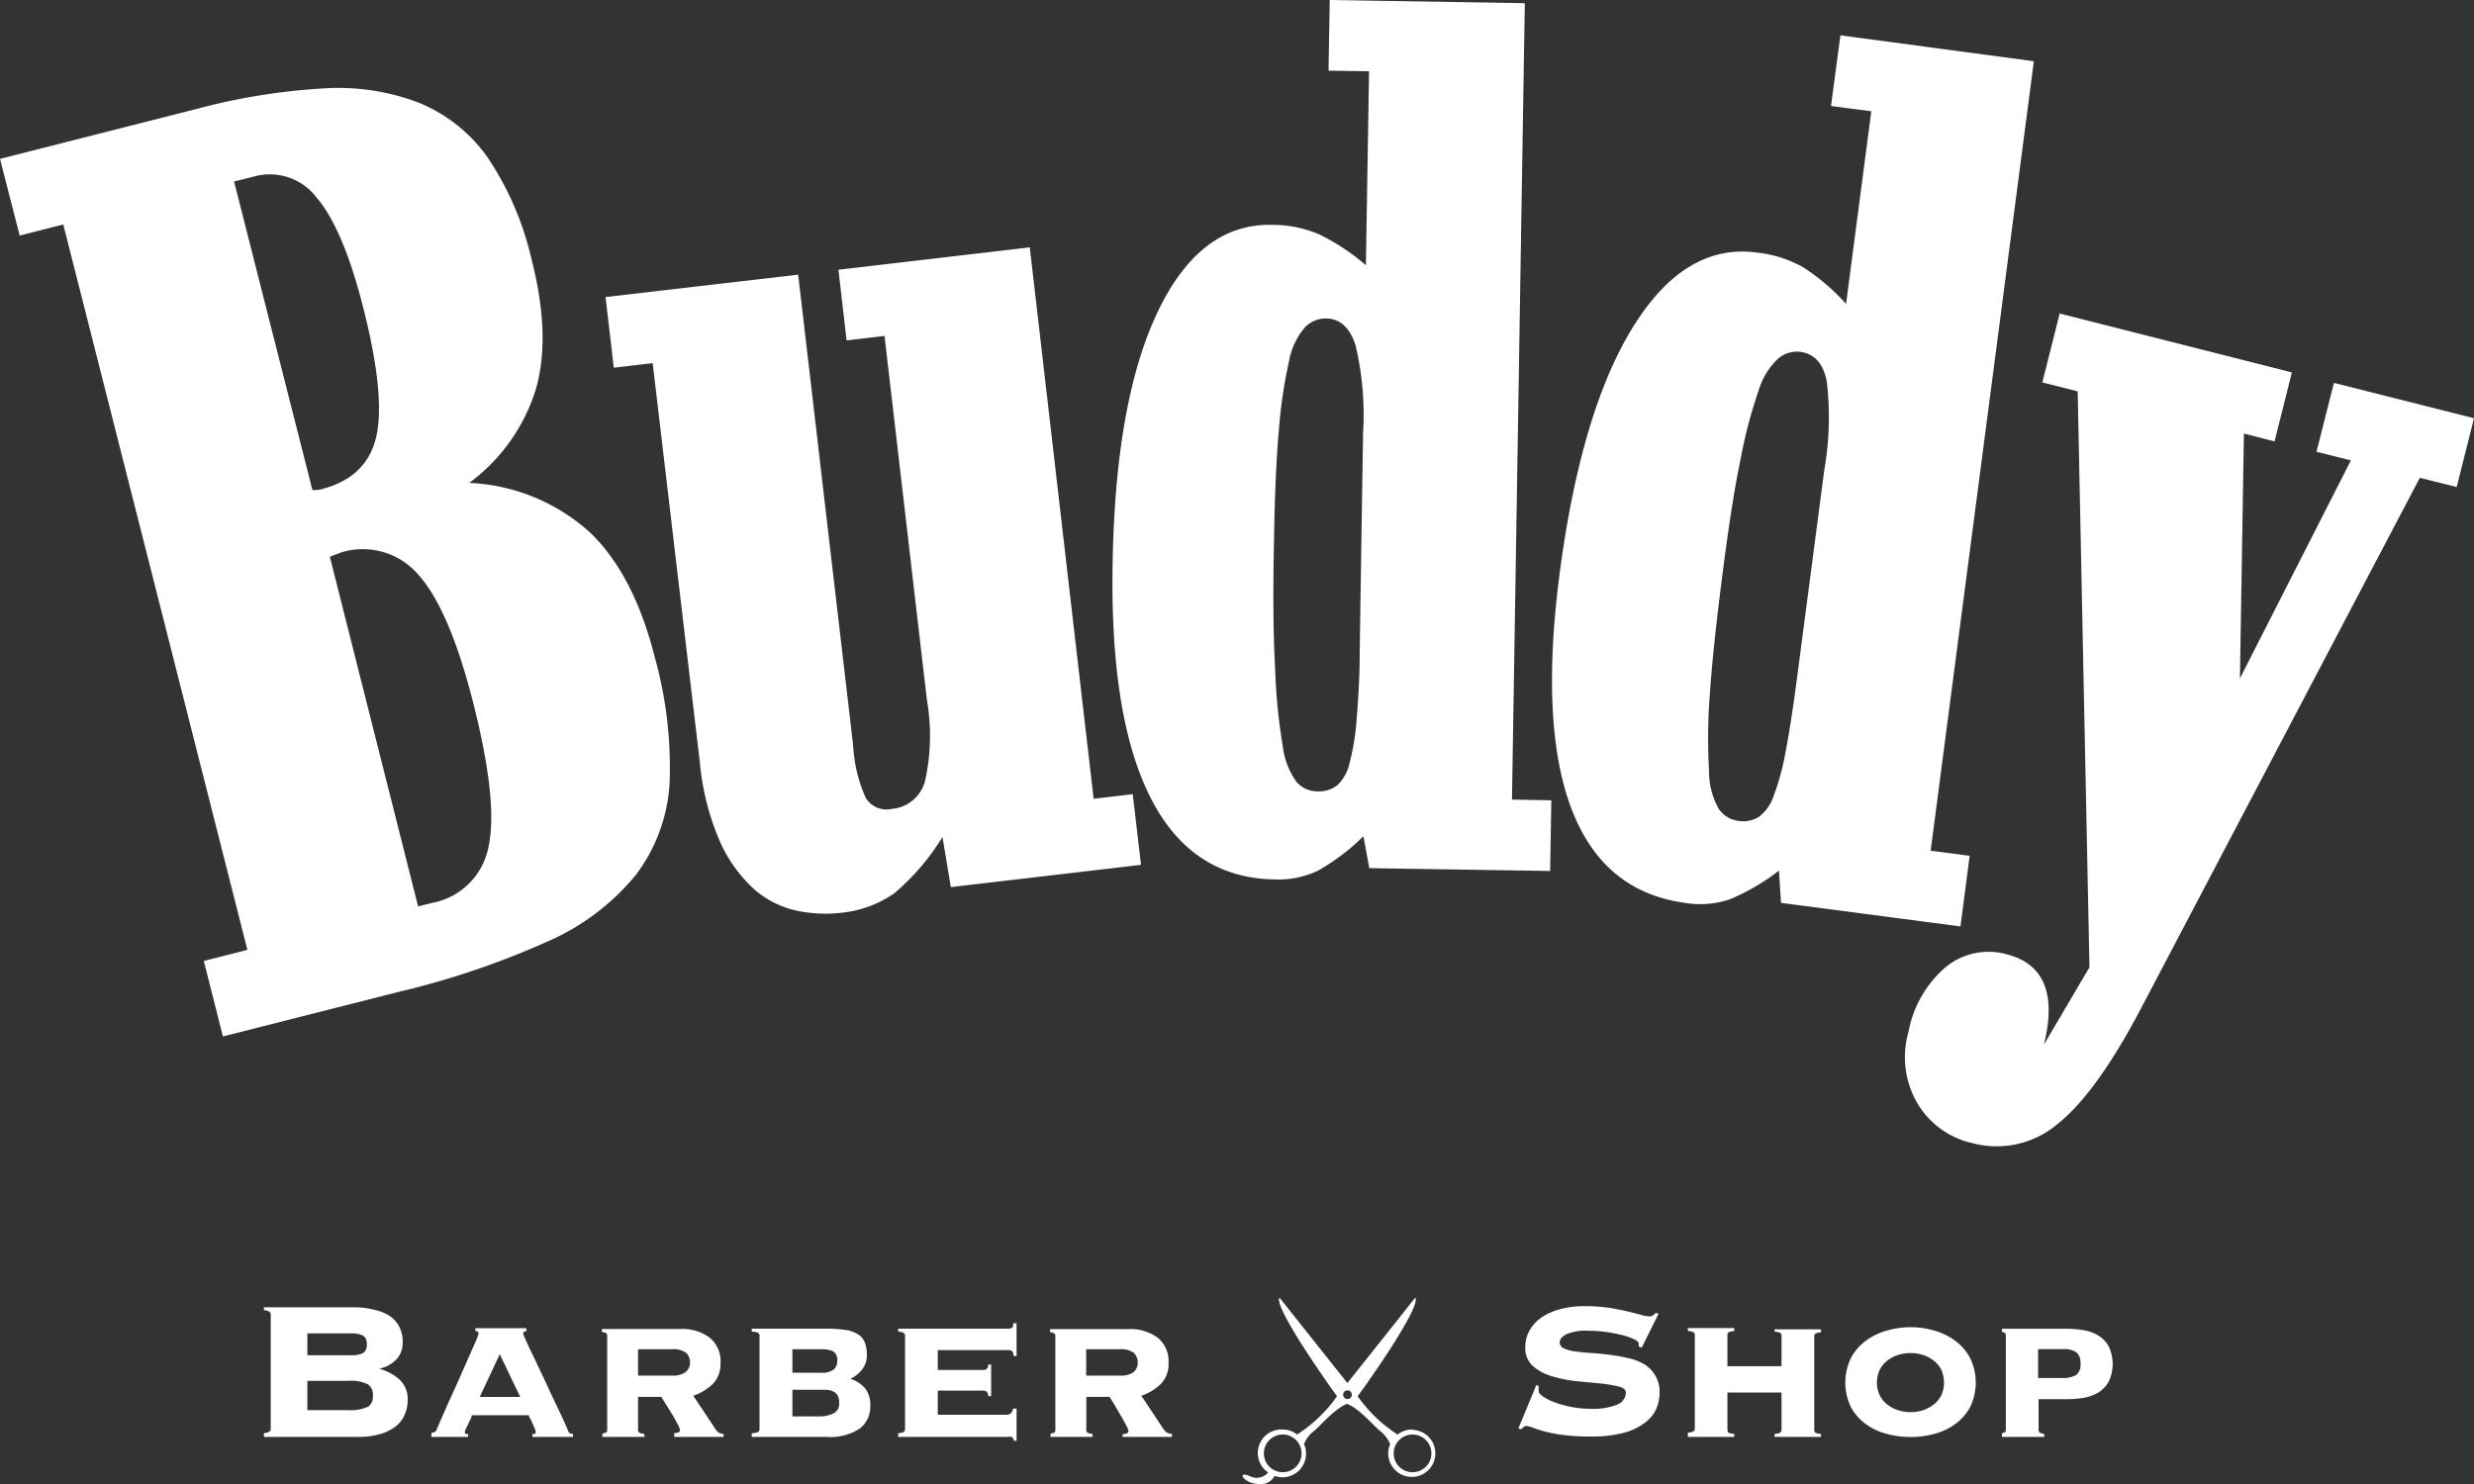
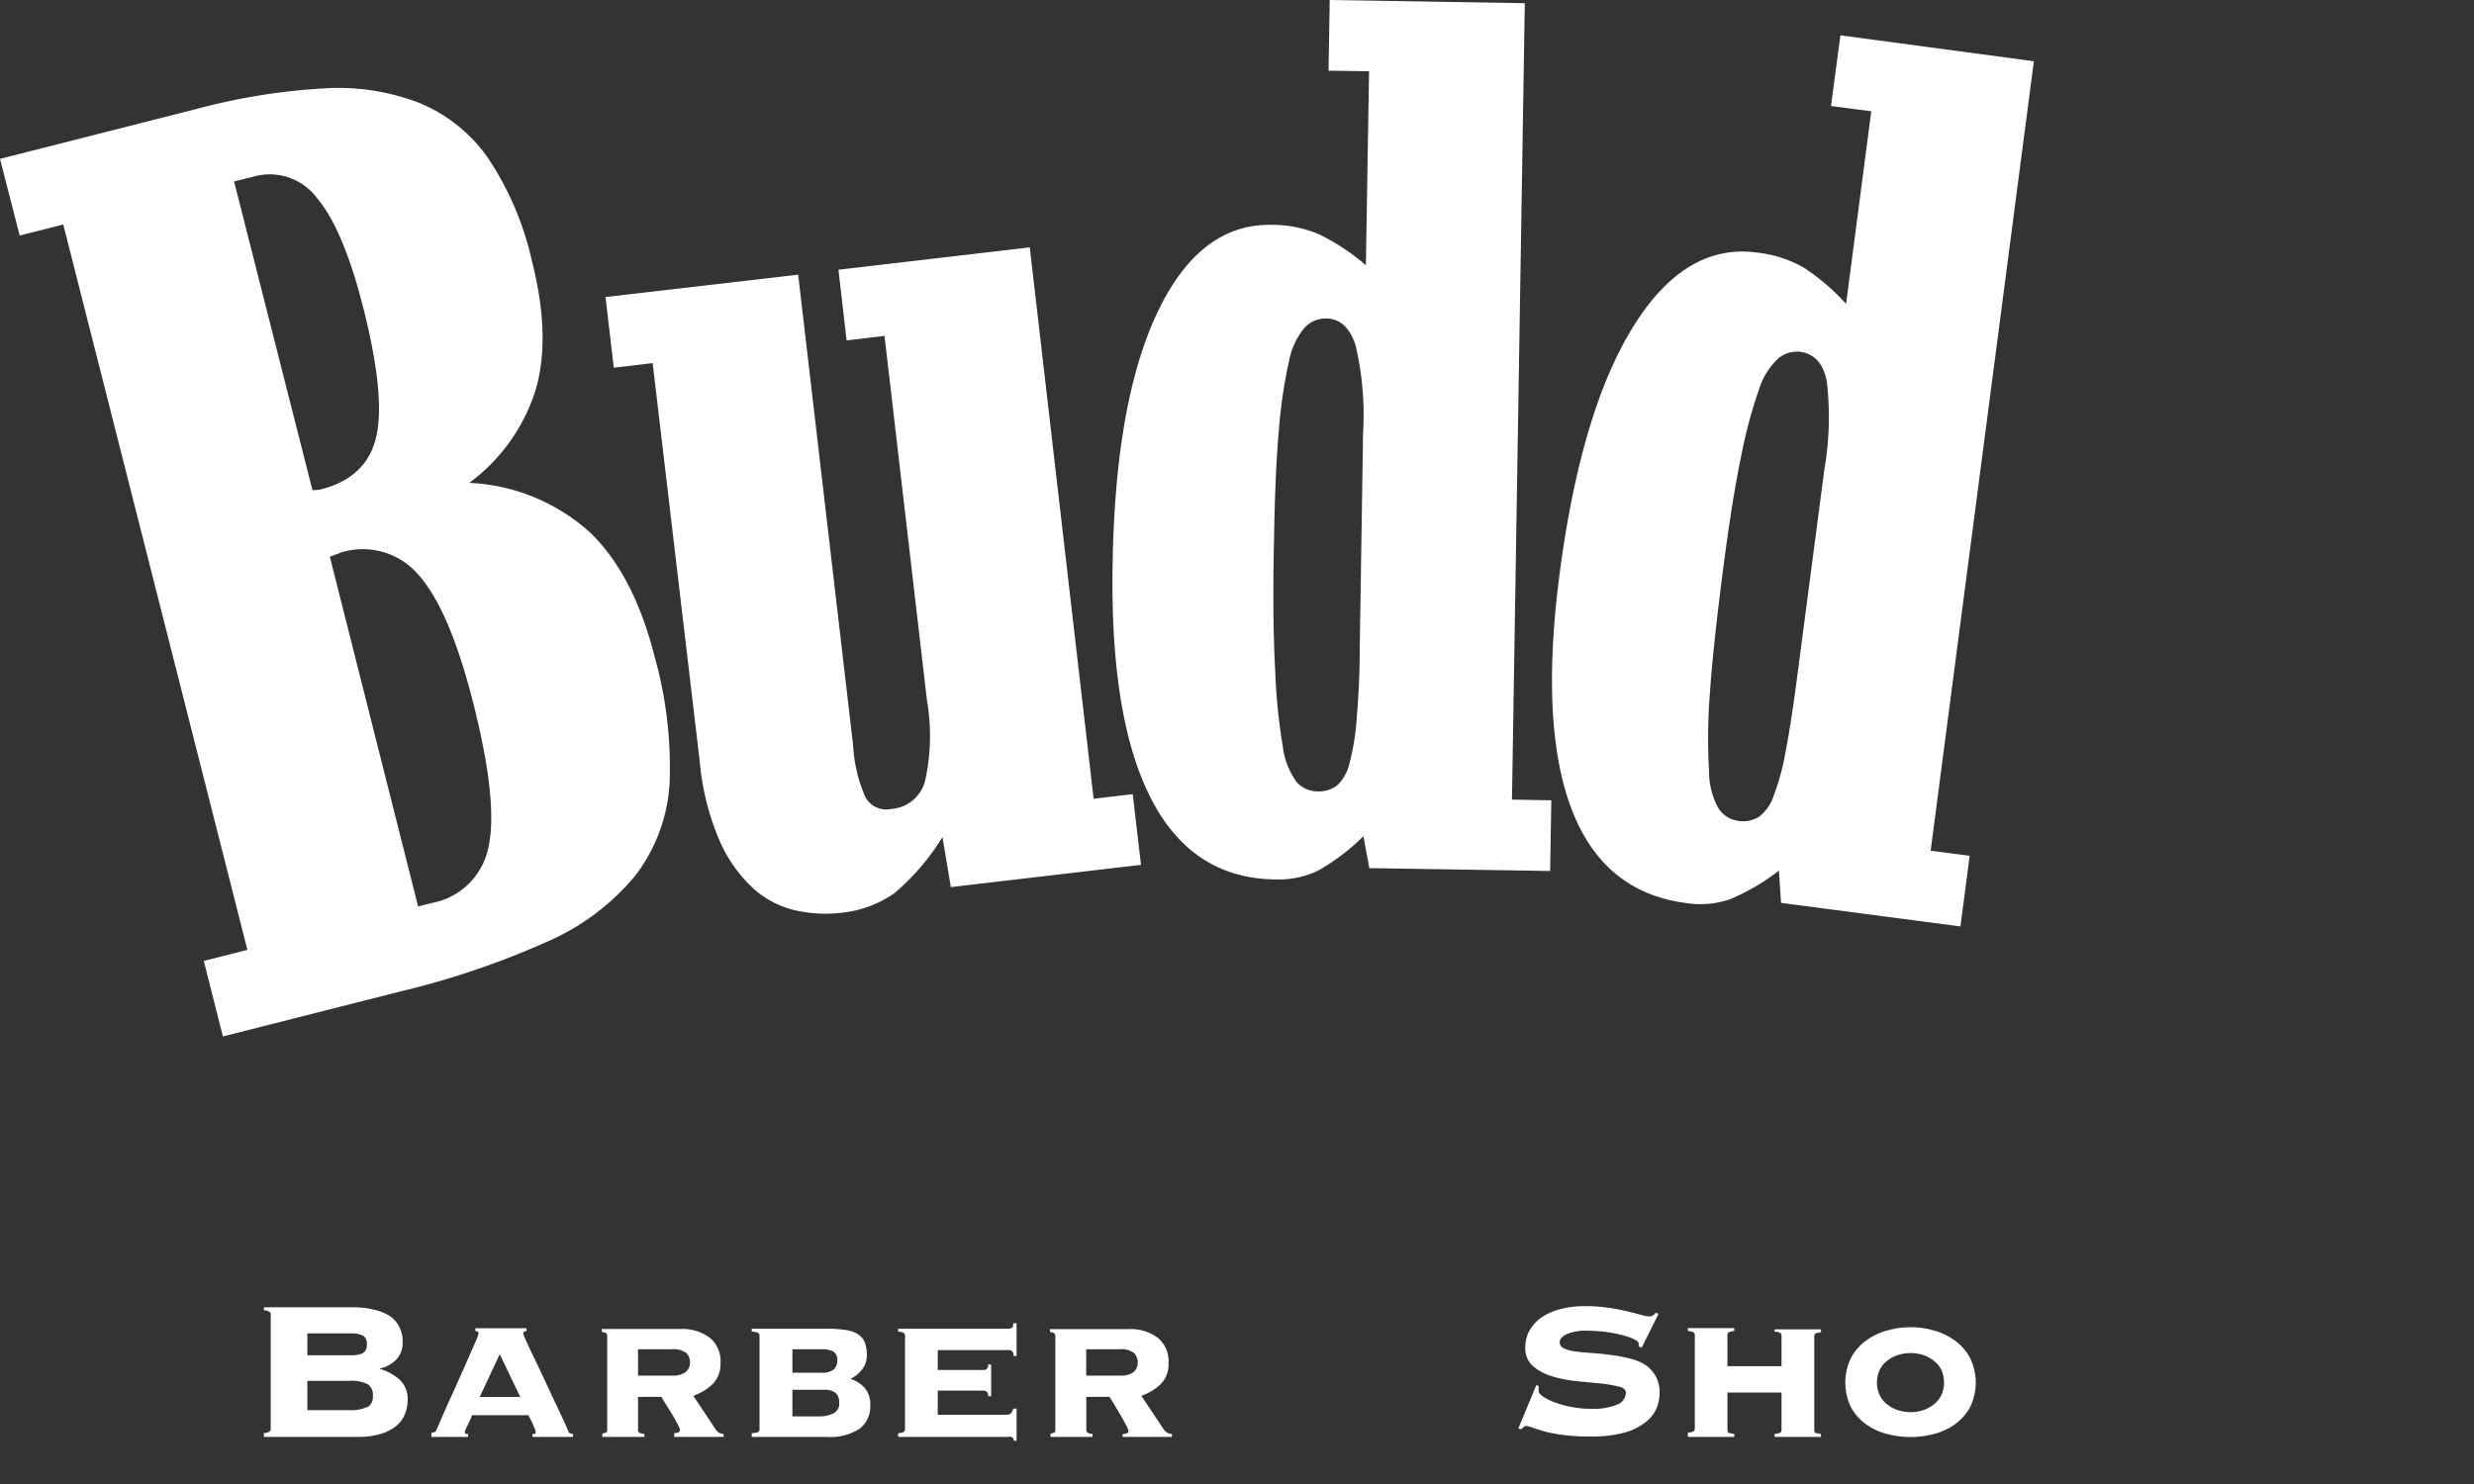
<svg xmlns="http://www.w3.org/2000/svg" id="レイヤー_1" data-name="レイヤー 1" viewBox="0 0 210 126">
  <rect x="0" y="0" width="210" height="126" fill="#333333" stroke="none" />
  <defs>
    <style>.cls-1{fill:#fff;}</style>
  </defs>
  <title>アートボード 1</title>
  <path class="cls-1" d="M32.19,116.21v0a2.79,2.79,0,0,0,1.43-.76,2.06,2.06,0,0,0,.56-1.5,2.76,2.76,0,0,0-.3-1.32,2.44,2.44,0,0,0-.81-.9,3.8,3.8,0,0,0-1.22-.5A6.63,6.63,0,0,0,30.3,111H22.4v.25a.89.89,0,0,1,.49.14.31.31,0,0,1,.09.23v9.68a.32.32,0,0,1-.09.24,1,1,0,0,1-.49.14V122h8a6.35,6.35,0,0,0,1.9-.25,3.94,3.94,0,0,0,1.31-.66,2.48,2.48,0,0,0,.75-1,3,3,0,0,0,.24-1.18,2.23,2.23,0,0,0-.68-1.77A4.37,4.37,0,0,0,32.19,116.21Zm-6.1-3h2.82c.44,0,.81,0,1.1,0a2.16,2.16,0,0,1,.68.14.66.66,0,0,1,.35.29,1,1,0,0,1,.1.5,1,1,0,0,1-.1.5.74.74,0,0,1-.35.3,2.59,2.59,0,0,1-.68.13c-.29,0-.66,0-1.1,0H26.09Zm5.11,6.24a3.29,3.29,0,0,1-1.58.28H26.09v-2.49h3.53a3.22,3.22,0,0,1,1.58.28,1.05,1.05,0,0,1,.45,1A1,1,0,0,1,31.2,119.47Z" />
  <path class="cls-1" d="M48.23,121.49c-.15-.36-.35-.81-.6-1.34s-.52-1.09-.8-1.69L46,116.68,45.2,115c-.24-.49-.43-.9-.57-1.22a3.43,3.43,0,0,1-.22-.55c0-.13.09-.2.27-.21v-.25H40.35v.25c.18,0,.27.08.27.21a4.91,4.91,0,0,1-.33.86c-.22.5-.5,1.14-.84,1.91s-.72,1.63-1.15,2.57-.85,1.91-1.27,2.88a.3.3,0,0,1-.16.15.54.54,0,0,1-.25.05V122h3.11v-.25l-.17,0c-.07,0-.1-.07-.1-.17a.72.72,0,0,1,.08-.26l.19-.39.2-.41a2.69,2.69,0,0,0,.13-.36h4.82c0,.1.09.21.16.36a4.37,4.37,0,0,1,.19.41l.17.39a.74.74,0,0,1,.07.26c0,.1,0,.15-.1.17l-.17,0V122h3.44v-.25a.57.57,0,0,1-.25-.05A.31.31,0,0,1,48.23,121.49Zm-7.51-2.88,1.7-3.63,1.74,3.63Z" />
  <path class="cls-1" d="M60.7,121.29l-1.85-2.78a4.58,4.58,0,0,0,1.65-1,2.43,2.43,0,0,0,.66-1.78,2.56,2.56,0,0,0-.93-2.16,3.85,3.85,0,0,0-2.48-.73H51.09v.25a1.16,1.16,0,0,1,.31.08c.1,0,.14.14.14.29v7.89c0,.15,0,.26-.14.29a1.47,1.47,0,0,1-.27.08V122h3.57v-.25a1.58,1.58,0,0,1-.38-.08.28.28,0,0,1-.16-.29v-2.78h2c0,.09.15.27.32.56L57,120c.19.31.36.61.5.89a1.64,1.64,0,0,1,.22.52.21.21,0,0,1-.17.22.94.94,0,0,1-.32.05V122h4.19v-.25a.85.85,0,0,1-.42-.12A1.06,1.06,0,0,1,60.7,121.29Zm-2.54-4.77a1.75,1.75,0,0,1-1.05.28H54.16v-2.24H57a1.84,1.84,0,0,1,1.25.31,1.11,1.11,0,0,1,.32.8A1,1,0,0,1,58.16,116.52Z" />
  <path class="cls-1" d="M72.18,117.07a2.67,2.67,0,0,0,1-.8,1.9,1.9,0,0,0,.4-1.2,2.92,2.92,0,0,0-.19-1.13,1.5,1.5,0,0,0-.62-.69,2.68,2.68,0,0,0-1.08-.34,11.72,11.72,0,0,0-1.6-.1H63.81v.25a1.9,1.9,0,0,1,.49.08.28.28,0,0,1,.17.29v7.89a.28.28,0,0,1-.17.29,2.13,2.13,0,0,1-.49.08V122h6.34a4.53,4.53,0,0,0,2.85-.72,2.36,2.36,0,0,0,.87-1.94,2.2,2.2,0,0,0-.43-1.45A2.7,2.7,0,0,0,72.18,117.07Zm-4.92-2.51h2.47a2.22,2.22,0,0,1,1,.18.86.86,0,0,1,.34.81,1,1,0,0,1-.28.71,1.55,1.55,0,0,1-1.09.29H67.26ZM70.75,120a2.67,2.67,0,0,1-1.22.26H67.26V118h2.26l.61,0a1.61,1.61,0,0,1,.55.12.89.89,0,0,1,.4.33,1.09,1.09,0,0,1,.15.63A.89.89,0,0,1,70.75,120Z" />
  <path class="cls-1" d="M85.91,112.72a.4.4,0,0,1-.25.09H76.24v.25a1.76,1.76,0,0,1,.41.08.27.27,0,0,1,.17.29v7.89a.27.27,0,0,1-.17.29,2,2,0,0,1-.41.08V122H85.5a1.22,1.22,0,0,1,.36,0c.08,0,.15.14.22.33h.21V119.6H86c-.08.35-.26.52-.54.52H79.6v-2.05h3.9a.41.41,0,0,1,.25.09.46.46,0,0,1,.13.38h.25v-2.69h-.25a.45.45,0,0,1-.13.38.39.39,0,0,1-.25.09H79.6v-1.69h6.06a.4.4,0,0,1,.25.1c.08.06.12.19.12.4h.26v-2.78H86C86,112.55,86,112.67,85.91,112.72Z" />
  <path class="cls-1" d="M98.73,121.29l-1.85-2.78a4.45,4.45,0,0,0,1.65-1,2.38,2.38,0,0,0,.66-1.77,2.58,2.58,0,0,0-.92-2.16,3.87,3.87,0,0,0-2.48-.73H89.13v.25a1.11,1.11,0,0,1,.31.08.28.28,0,0,1,.14.29v7.89c0,.15,0,.26-.14.29a1.47,1.47,0,0,1-.27.08V122h3.57v-.25a1.6,1.6,0,0,1-.38-.08.28.28,0,0,1-.15-.29v-2.78h2c0,.09.15.27.32.56l.54.92c.19.31.35.61.5.89a1.92,1.92,0,0,1,.22.52.22.22,0,0,1-.18.22.91.91,0,0,1-.32.05V122h4.19v-.25a.84.84,0,0,1-.43-.12A1.12,1.12,0,0,1,98.73,121.29Zm-2.54-4.77a1.73,1.73,0,0,1-1,.28H92.2v-2.24H95a1.84,1.84,0,0,1,1.25.31,1.11,1.11,0,0,1,.32.8A1,1,0,0,1,96.19,116.52Z" />
  <path class="cls-1" d="M139.65,115.88a4.56,4.56,0,0,0-1.37-.55,14.09,14.09,0,0,0-1.58-.29c-.54-.07-1.06-.13-1.57-.16s-1-.08-1.37-.13a3.27,3.27,0,0,1-1-.26.57.57,0,0,1-.37-.53c0-.23.18-.46.54-.66a4,4,0,0,1,1.88-.31,11.8,11.8,0,0,1,1.5.1,12.05,12.05,0,0,1,1.39.27,4.84,4.84,0,0,1,1,.35c.28.13.4.26.4.38v.22l.25.12,1.43-2.88-.23-.09a1.29,1.29,0,0,1-.23.22.54.54,0,0,1-.33.09,2.83,2.83,0,0,1-.69-.13c-.32-.09-.71-.19-1.18-.3s-1-.22-1.62-.31a13.9,13.9,0,0,0-2-.13,7.82,7.82,0,0,0-2.08.26,5.11,5.11,0,0,0-1.59.71,3.33,3.33,0,0,0-1,1.1,2.89,2.89,0,0,0-.36,1.43,2,2,0,0,0,.63,1.57,4.36,4.36,0,0,0,1.59.87,11.13,11.13,0,0,0,2.05.42l2.06.2a11.41,11.41,0,0,1,1.58.26c.42.1.63.28.63.53a1.13,1.13,0,0,1-.72,1,5.34,5.34,0,0,1-2.29.36,7.93,7.93,0,0,1-1.6-.15,9.49,9.49,0,0,1-1.4-.38,4.83,4.83,0,0,1-1-.49c-.26-.18-.39-.33-.39-.46a1.88,1.88,0,0,1,0-.44l-.2-.1-1.53,3.7.25.06.2-.19a.31.31,0,0,1,.21-.09,2,2,0,0,1,.57.15c.26.1.6.2,1,.32a12.57,12.57,0,0,0,1.61.3,17.34,17.34,0,0,0,2.26.13,10.56,10.56,0,0,0,2.81-.31,5,5,0,0,0,1.8-.84,3,3,0,0,0,1-1.2,3.54,3.54,0,0,0,.28-1.35,2.75,2.75,0,0,0-.37-1.49A2.84,2.84,0,0,0,139.65,115.88Z" />
  <path class="cls-1" d="M150.63,113.06a1.54,1.54,0,0,1,.42.08.28.28,0,0,1,.17.29V116h-4.59v-2.62a.27.27,0,0,1,.17-.29,1.57,1.57,0,0,1,.41-.08v-.25h-3.94v.25a1.57,1.57,0,0,1,.42.08.28.28,0,0,1,.17.29v7.89a.28.28,0,0,1-.17.29,1.78,1.78,0,0,1-.42.08V122h3.94v-.25a1.78,1.78,0,0,1-.41-.08c-.12,0-.17-.14-.17-.29v-3.15h4.59v3.15a.28.28,0,0,1-.17.29,1.74,1.74,0,0,1-.42.08V122h3.94v-.25a1.82,1.82,0,0,1-.41-.08c-.11,0-.16-.14-.16-.29v-7.89a.27.27,0,0,1,.16-.29,1.6,1.6,0,0,1,.41-.08v-.25h-3.94Z" />
  <path class="cls-1" d="M165.91,113.8a5.46,5.46,0,0,0-1.78-.84,7.16,7.16,0,0,0-3.92,0,5.46,5.46,0,0,0-1.78.84,4.35,4.35,0,0,0-1.3,1.47,4.79,4.79,0,0,0,0,4.24,4.35,4.35,0,0,0,1.3,1.44,5.23,5.23,0,0,0,1.78.81,7.8,7.8,0,0,0,3.92,0,5.23,5.23,0,0,0,1.78-.81,4.4,4.4,0,0,0,1.3-1.44,4.77,4.77,0,0,0,0-4.24A4.39,4.39,0,0,0,165.91,113.8Zm-1.11,4.63a2.37,2.37,0,0,1-.62.79,3.1,3.1,0,0,1-.9.5,3.5,3.5,0,0,1-2.21,0,3,3,0,0,1-.91-.5,2.28,2.28,0,0,1-.62-.79,2.58,2.58,0,0,1,0-2.09,2.13,2.13,0,0,1,.62-.78,2.83,2.83,0,0,1,.91-.5,3.51,3.51,0,0,1,2.21,0,2.91,2.91,0,0,1,.9.5,2.22,2.22,0,0,1,.62.78,2.66,2.66,0,0,1,0,2.09Z" />
-   <path class="cls-1" d="M178.12,113.4a3.5,3.5,0,0,0-1.25-.46,9,9,0,0,0-1.48-.12h-5.46v.25l.2.08c.09,0,.13.14.13.29v7.89c0,.15,0,.26-.13.29l-.2.08V122h3.59v-.25a1.48,1.48,0,0,1-.32-.08.28.28,0,0,1-.16-.29v-2.58h2.35a9,9,0,0,0,1.48-.12,3.71,3.71,0,0,0,1.25-.45,2.62,2.62,0,0,0,.87-.92,3.48,3.48,0,0,0,0-3A2.49,2.49,0,0,0,178.12,113.4Zm-1.86,3.33A2.22,2.22,0,0,1,175,117h-2v-2.45h2.15a1.73,1.73,0,0,1,1.12.29,1.19,1.19,0,0,1,.33.93A1.14,1.14,0,0,1,176.26,116.73Z" />
-   <path class="cls-1" d="M119.88,121.37a2,2,0,0,0-1.25.43,12.43,12.43,0,0,1-3.39-3.25c1.91-2.6,5.37-7.76,4.89-8.37l-5.76,7.25-5.76-7.25c-.48.61,3,5.77,4.88,8.37a12.3,12.3,0,0,1-3.39,3.25,2,2,0,0,0-1.24-.43,2,2,0,0,0-1.22,3.65,1.25,1.25,0,0,1-1.57.3c-1.15-.47-.48.66.77.68a1.29,1.29,0,0,0,1.35-.69,2,2,0,0,0,.67.12,2,2,0,0,0,2-2,2.11,2.11,0,0,0-.17-.82,2.62,2.62,0,0,1,.77-1.05c.62-.48,1.73-1.89,2.88-2.37,1.15.48,2.25,1.89,2.88,2.37a2.78,2.78,0,0,1,.78,1.05,2,2,0,1,0,1.85-1.21Zm-11,3.63a1.6,1.6,0,1,1,1.6-1.6A1.6,1.6,0,0,1,108.86,125Zm5.5-6.21a.37.37,0,1,1,.37-.37A.37.37,0,0,1,114.36,118.79Zm5.52,6.21a1.6,1.6,0,1,1,1.6-1.6A1.6,1.6,0,0,1,119.88,125Z" />
  <path class="cls-1" d="M46.52,79.92A20,20,0,0,0,54,74.25a14.29,14.29,0,0,0,2.84-7.8,34.88,34.88,0,0,0-1.28-10.72q-1.78-7-5.52-10.56A16.35,16.35,0,0,0,39.83,41a15.59,15.59,0,0,0,5.65-7.94q1.3-4.51-.34-10.95a25.92,25.92,0,0,0-3.72-8.7A13.29,13.29,0,0,0,35.6,8.74a19.14,19.14,0,0,0-8.2-1.23A53.36,53.36,0,0,0,16.69,9.25L0,13.49,1.67,20l3.7-.94L21,80.65l-3.7.94L18.92,88l14.94-3.79A70.11,70.11,0,0,0,46.52,79.92Zm-20-38.31-6.65-26.2L21.51,15a5,5,0,0,1,5.4,1.82q2.23,2.63,3.92,9.29,1.91,7.53,1.1,11t-4.73,4.45A3,3,0,0,1,26.52,41.61Zm2.39,5.31a6.22,6.22,0,0,1,6.64,1.92q2.6,2.94,4.58,10.69,2.14,8.4,1.36,12.25a6,6,0,0,1-4.8,4.88l-1.2.3L28,47.28C28.45,47.08,28.77,47,28.91,46.92Z" />
  <path class="cls-1" d="M80,71.07l.71,4.25,16.14-1.89-.7-6-3.32.39L87.41,21l-16.24,1.9.69,6,3.22-.38,3.6,30.92a17.73,17.73,0,0,1-.14,6.79,3.18,3.18,0,0,1-2.85,2.45,2.05,2.05,0,0,1-2.2-.93,12.4,12.4,0,0,1-1.07-4.43l-4.67-40-16.35,1.9.7,6,3.3-.39,4,33.86a21.89,21.89,0,0,0,1.71,6.76,12.12,12.12,0,0,0,2.85,4,8,8,0,0,0,3.58,1.85,11.57,11.57,0,0,0,3.76.21,9.52,9.52,0,0,0,4.63-1.68A20,20,0,0,0,80,71.07Z" />
  <path class="cls-1" d="M111.88,73.92A18,18,0,0,0,115.73,71l.5,2.71,15.35.24.1-6-3.34-.06L129.43.27,112.87,0l-.1,6,3.44.05-.27,16.47A18.22,18.22,0,0,0,112,19.91a10.13,10.13,0,0,0-4.07-.82q-6.13-.11-9.71,7.49T94.44,48.05q-.21,13,3.27,19.77t10.56,6.85A7.77,7.77,0,0,0,111.88,73.92Zm-3.74-28q.09-5.81.42-9.47a40.57,40.57,0,0,1,.85-5.75,6.12,6.12,0,0,1,1.34-2.89,2.44,2.44,0,0,1,1.78-.77c1.22,0,2.06.79,2.54,2.3a25.75,25.75,0,0,1,.63,7.45L115.42,55c0,2.45-.13,4.45-.26,6a20.15,20.15,0,0,1-.6,3.76,3.74,3.74,0,0,1-1.05,1.92,2.59,2.59,0,0,1-1.73.51,2.36,2.36,0,0,1-1.71-.78,6.48,6.48,0,0,1-1.19-3.09,48.91,48.91,0,0,1-.64-6.48Q108,52.69,108.14,45.9Z" />
  <path class="cls-1" d="M146.82,76.36A18,18,0,0,0,151,73.92l.18,2.74,15.23,2,.78-6-3.31-.43L172.64,5.2,156.22,3l-.8,6,3.42.45L156.7,25.8a18.34,18.34,0,0,0-3.61-3.09,10.27,10.27,0,0,0-4-1.27q-6.07-.8-10.48,6.33t-6.22,20.9q-1.69,12.92,1,20t9.71,8A7.78,7.78,0,0,0,146.82,76.36ZM145.13,59q.28-4.15,1.16-10.87c.5-3.85,1-7,1.5-9.36a39.62,39.62,0,0,1,1.49-5.62,6.09,6.09,0,0,1,1.66-2.71,2.47,2.47,0,0,1,1.86-.57c1.2.16,2,1,2.27,2.58a26.13,26.13,0,0,1-.22,7.46l-2.36,18c-.32,2.42-.63,4.41-.94,6a20.36,20.36,0,0,1-1,3.67,3.67,3.67,0,0,1-1.27,1.79,2.57,2.57,0,0,1-1.77.32,2.38,2.38,0,0,1-1.61-1,6.43,6.43,0,0,1-.83-3.21A48.48,48.48,0,0,1,145.13,59Z" />
-   <path class="cls-1" d="M198.11,32.51l-1.48,5.85,2.92.73L190.13,57.6l.34-20.79,2.6.67,1.47-5.86-19.71-5-1.47,5.85,3,.76,1,48.9-3.87,6.57c1.08-4.31,0-6.88-3.17-7.68a5.73,5.73,0,0,0-5.15,1.08A9.51,9.51,0,0,0,162,87.6a7.78,7.78,0,0,0,.71,6,7.24,7.24,0,0,0,4.68,3.45,8,8,0,0,0,7.3-1.65q3.32-2.65,7.16-10L205.4,40.57l3.13.78L210,35.51Z" />
</svg>